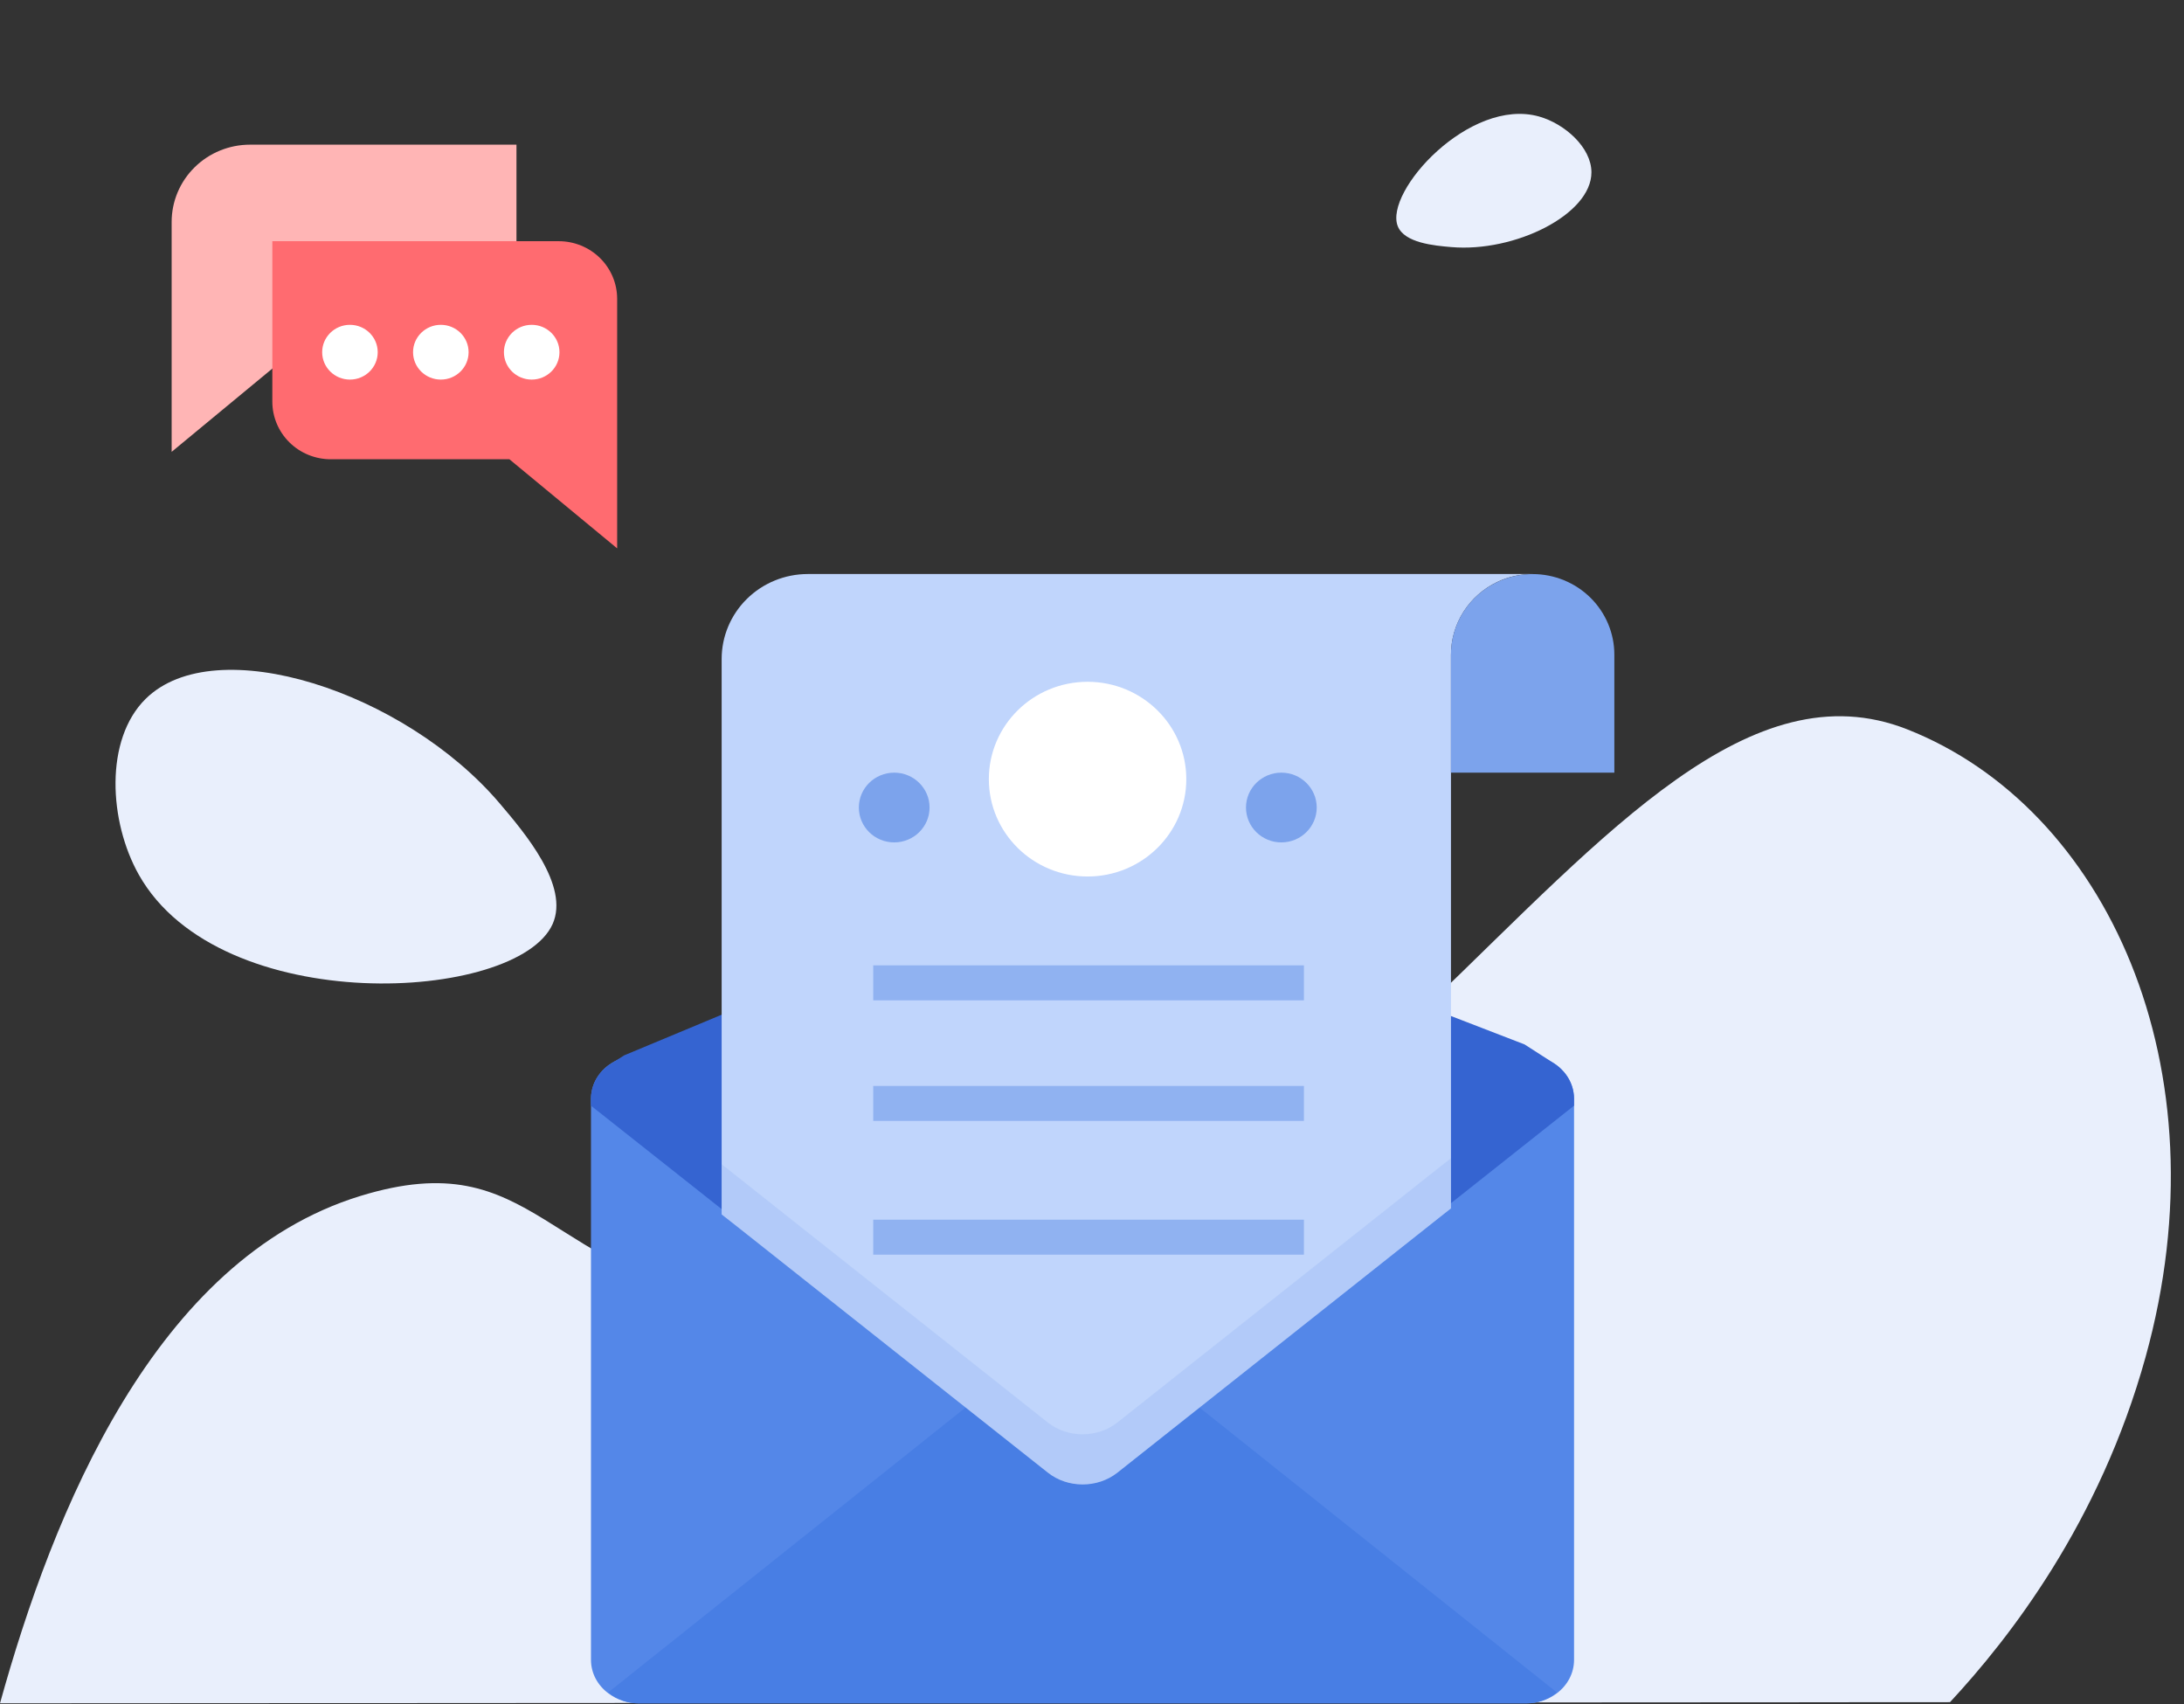
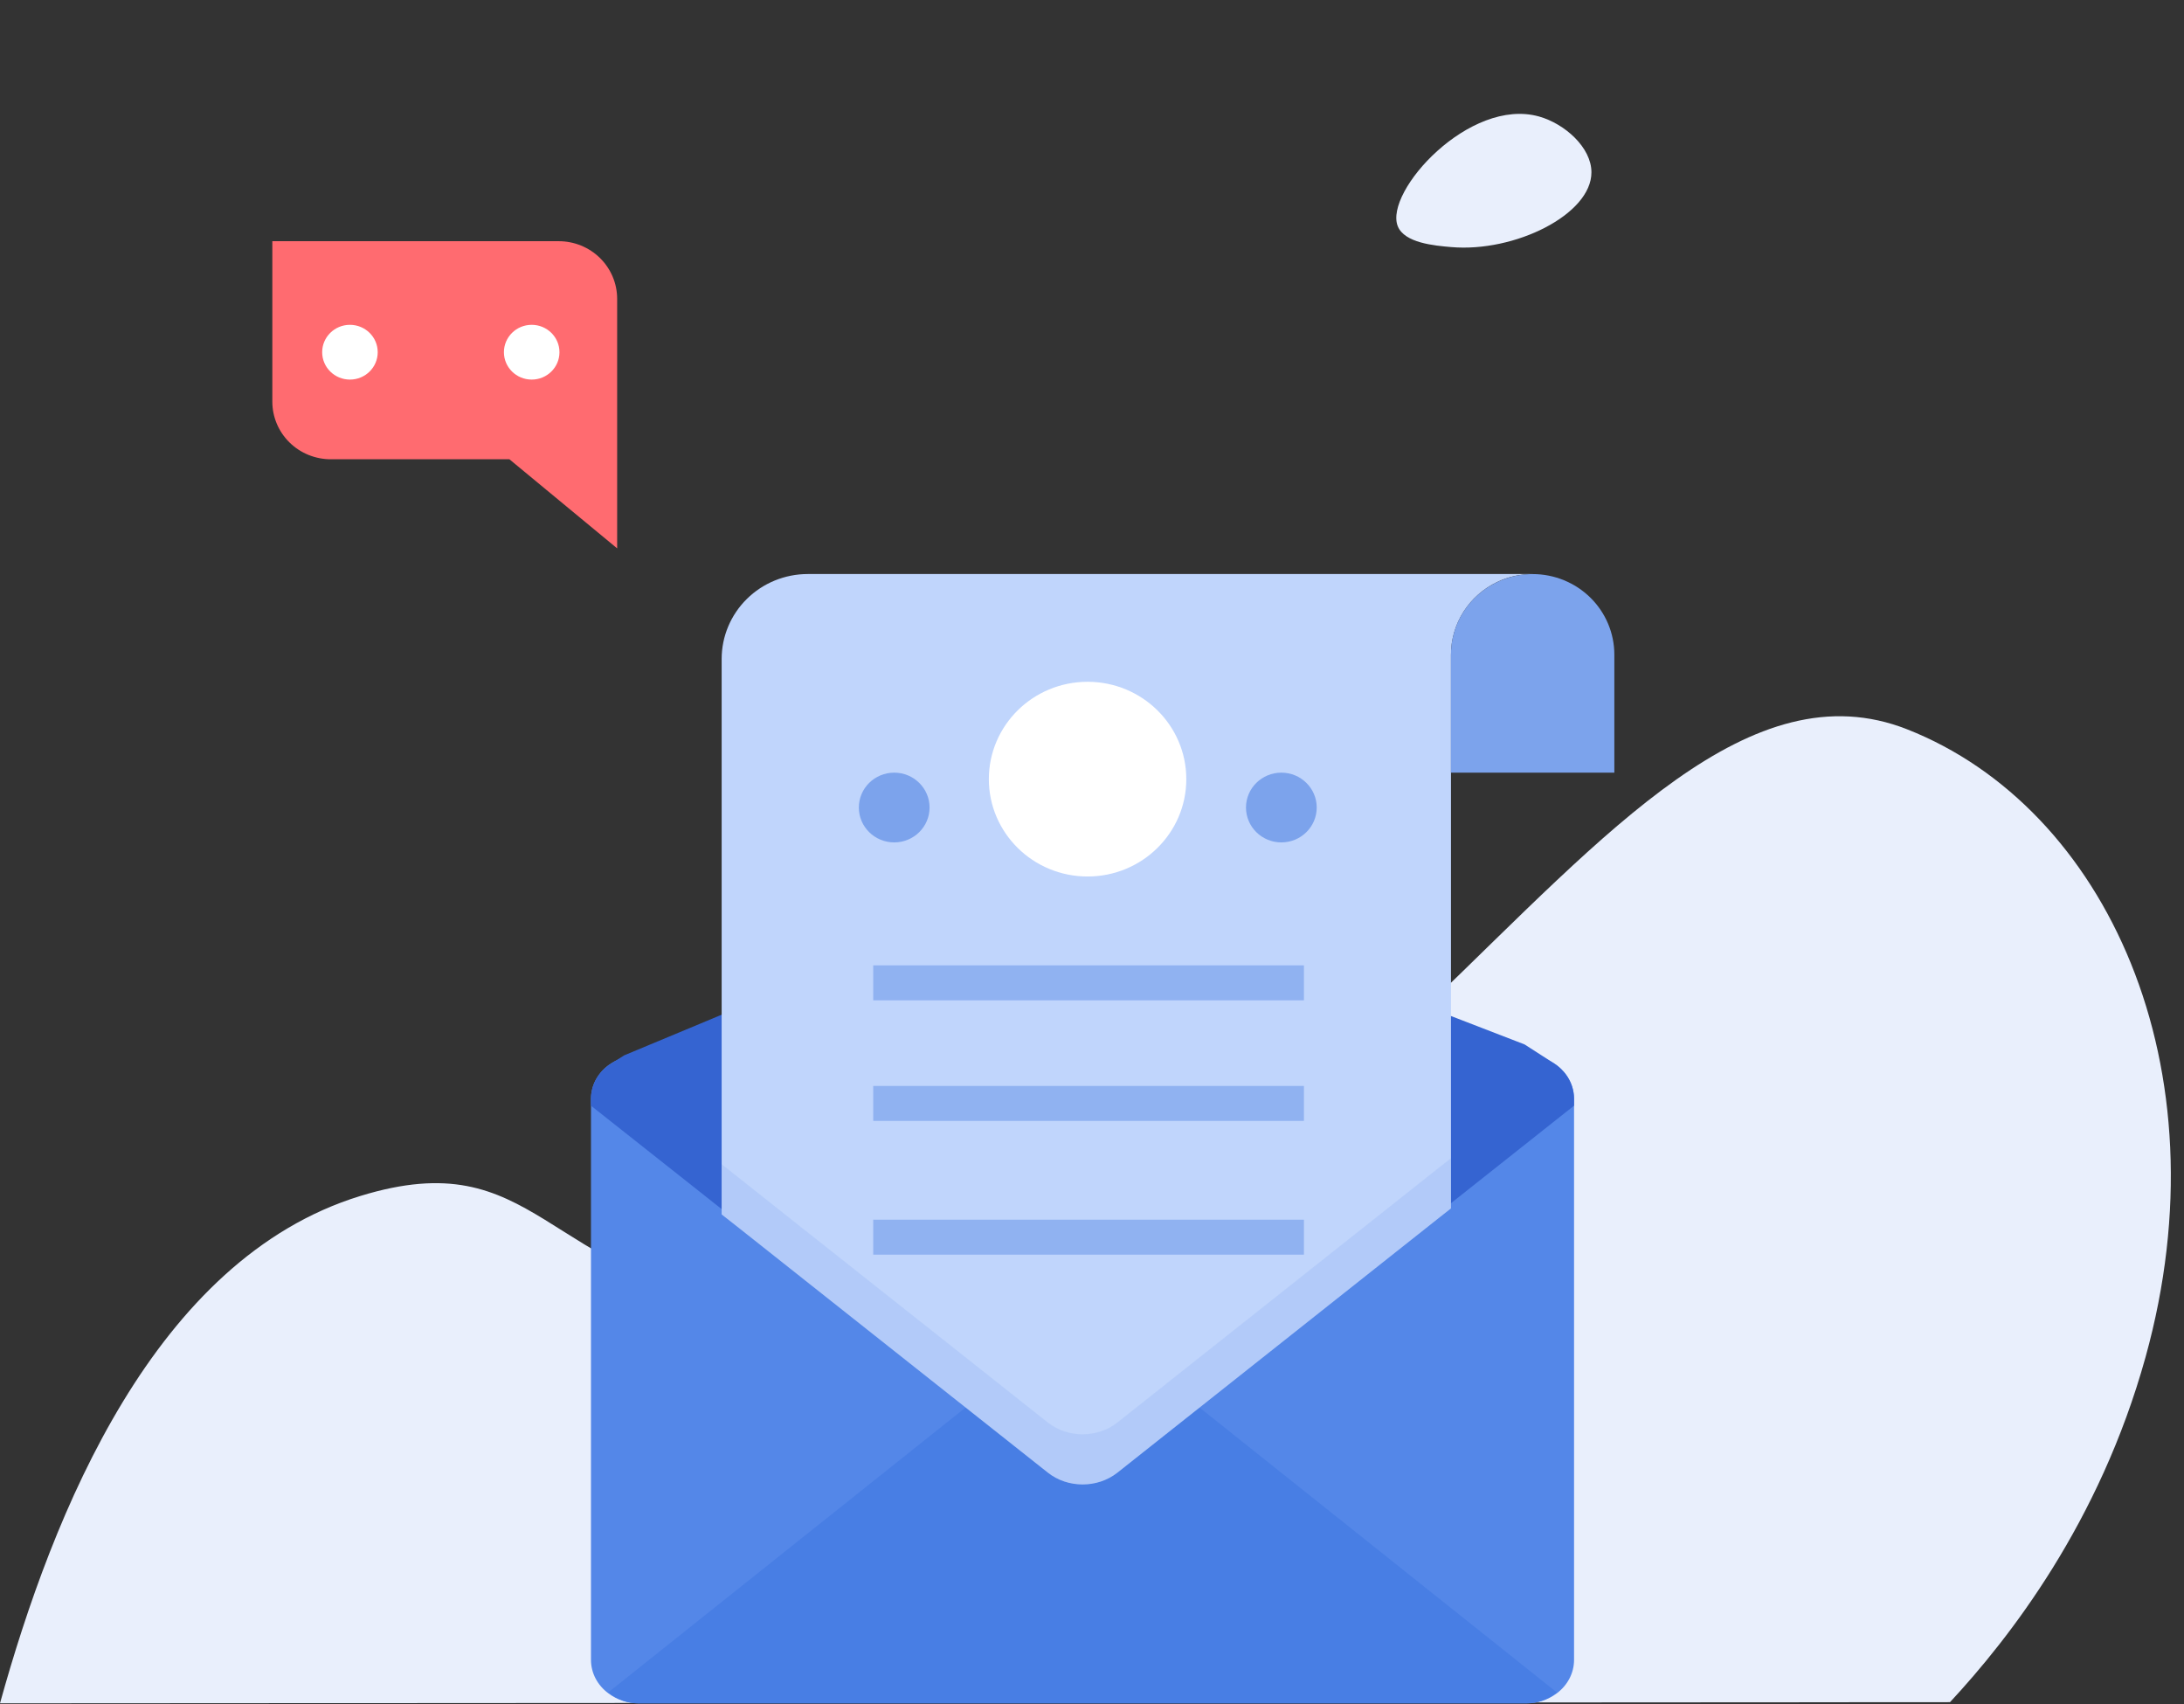
<svg xmlns="http://www.w3.org/2000/svg" width="150" height="117" viewBox="0 0 150 117" fill="none">
  <rect x="0" y="0" width="150" height="117" fill="#333333" stroke="none" />
-   <path d="M37.953 63.45C35.535 68.845 15.122 69.975 9.535 60.06C7.474 56.402 7.173 50.782 9.999 47.989C14.801 43.24 27.792 47.493 34.307 55.148C36.031 57.175 39.133 60.818 37.953 63.45Z" fill="#E9EFFC" />
  <path d="M0 116.953C3.632 103.851 10.625 86.462 24.735 82.122C36.925 78.374 37.218 87.63 52.066 89.785C91.233 95.471 109.579 41.644 130.988 50.077C144.618 55.446 152.893 73.239 147.357 93.189C144.196 104.576 137.993 112.498 133.929 116.874L0 116.953Z" fill="#E9EFFC" />
-   <path d="M35.472 9.933V20.95C35.472 21.999 35.049 23.006 34.297 23.747C33.544 24.489 32.523 24.906 31.459 24.906H19.19L11.789 31.024V15.239C11.789 13.832 12.356 12.482 13.365 11.488C14.374 10.492 15.744 9.933 17.171 9.933H35.472Z" fill="#FFB5B5" />
  <path d="M18.704 16.561V27.578C18.704 28.627 19.127 29.633 19.879 30.375C20.632 31.117 21.653 31.534 22.717 31.534H34.986L42.387 37.652V20.517C42.387 19.468 41.964 18.462 41.212 17.72C40.459 16.977 39.438 16.561 38.373 16.561L18.704 16.561Z" fill="#FF6B70" />
  <path d="M24.034 26.063C25.088 26.063 25.942 25.222 25.942 24.183C25.942 23.145 25.088 22.303 24.034 22.303C22.981 22.303 22.127 23.145 22.127 24.183C22.127 25.222 22.981 26.063 24.034 26.063Z" fill="white" />
-   <path d="M30.276 26.063C31.33 26.063 32.184 25.222 32.184 24.183C32.184 23.145 31.33 22.303 30.276 22.303C29.223 22.303 28.369 23.145 28.369 24.183C28.369 25.222 29.223 26.063 30.276 26.063Z" fill="white" />
  <path d="M36.517 26.063C37.571 26.063 38.425 25.222 38.425 24.183C38.425 23.145 37.571 22.303 36.517 22.303C35.464 22.303 34.61 23.145 34.61 24.183C34.61 25.222 35.464 26.063 36.517 26.063Z" fill="white" />
  <path d="M108.108 75.445V113.966C108.108 114.892 107.651 115.719 106.927 116.263C106.323 116.718 105.582 116.962 104.822 116.957H43.89C43.128 116.964 42.385 116.719 41.779 116.263C41.048 115.719 40.589 114.892 40.589 113.966V75.445C40.589 74.523 41.048 73.698 41.779 73.147C42.387 72.695 43.129 72.453 43.89 72.459H104.822C105.581 72.455 106.321 72.697 106.927 73.147C107.651 73.698 108.108 74.524 108.108 75.445Z" fill="#5487E8" />
  <path d="M106.924 116.202C106.334 116.689 105.59 116.955 104.821 116.953H43.885C43.115 116.955 42.368 116.689 41.776 116.202L74.351 90.242L106.924 116.202Z" fill="#487EE4" />
  <path d="M108.107 75.446V75.918L106.712 77.022L106.671 77.055L101.569 81.097L99.748 82.54L99.655 82.614L98.818 83.273L98.19 83.77L96.246 85.31L76.726 100.774C75.362 101.835 73.347 101.835 71.986 100.77L65.665 95.766L55.119 87.418L53.229 85.92L50.633 83.865L49.747 83.165L49.569 83.024L48.754 82.379L48.636 82.285L47.097 81.066L40.588 75.918V75.446C40.59 74.775 40.835 74.127 41.277 73.618C41.281 73.612 41.285 73.608 41.29 73.603C41.436 73.434 41.6 73.282 41.779 73.148L42.874 72.46L49.567 69.671L51.595 68.825H97.23L99.654 69.761L104.709 71.712L106.795 73.053C106.839 73.087 106.885 73.118 106.929 73.15C107.164 73.329 107.373 73.539 107.548 73.775C107.909 74.26 108.105 74.845 108.107 75.446Z" fill="#3564D1" />
-   <path opacity="0.22" d="M98.188 83.787L76.631 100.806C76.561 100.864 76.492 100.921 76.419 100.972C75.736 101.414 74.925 101.625 74.109 101.573C73.293 101.52 72.517 101.207 71.898 100.681L56.5 88.51L50.628 83.814V79.709L74.351 95.209L98.188 79.817L98.188 83.787Z" fill="url(#paint0_linear)" />
+   <path opacity="0.22" d="M98.188 83.787L76.631 100.806C76.561 100.864 76.492 100.921 76.419 100.972C75.736 101.414 74.925 101.625 74.109 101.573C73.293 101.52 72.517 101.207 71.898 100.681L56.5 88.51L50.628 83.814V79.709L74.351 95.209L98.188 83.787Z" fill="url(#paint0_linear)" />
  <path d="M105.268 39.413C104.425 39.412 103.592 39.598 102.832 39.959C101.881 40.412 101.078 41.12 100.516 42.002C99.954 42.885 99.656 43.905 99.655 44.947V82.969L98.818 83.628L98.19 84.126L96.246 85.665L76.726 101.129C75.362 102.19 73.347 102.19 71.986 101.126L65.665 96.122L55.119 87.773L53.229 86.276L50.633 84.221L49.742 83.522L49.564 83.382V45.244C49.565 43.698 50.188 42.215 51.297 41.122C52.406 40.029 53.91 39.415 55.479 39.414L105.268 39.413Z" fill="#C0D5FC" />
  <path d="M99.653 53.05V44.948C99.653 43.481 100.244 42.074 101.296 41.037C102.348 40 103.776 39.417 105.264 39.417C106.752 39.417 108.179 40 109.231 41.037C110.283 42.074 110.875 43.481 110.875 44.948V53.05H99.653Z" fill="#7CA3EC" />
  <g opacity="0.43">
    <path opacity="0.45" d="M99.653 79.526V82.971L98.817 83.628L98.188 84.127L96.245 85.667L76.725 101.134C75.36 102.195 73.345 102.195 71.985 101.129L65.665 96.126L55.119 87.777L53.227 86.28L50.632 84.225L49.743 83.523L49.564 83.381V79.937L49.743 80.078L50.629 80.778L53.223 82.833L55.115 84.332L65.662 92.677L71.982 97.682C73.341 98.746 75.356 98.746 76.722 97.685L96.242 82.221L98.185 80.681L98.814 80.185L99.653 79.526Z" fill="#7CA3EC" />
  </g>
  <path opacity="0.69" d="M59.974 86.148H89.555V83.746H59.974V86.148Z" fill="#7CA3EC" />
  <path opacity="0.69" d="M59.974 76.964H89.555V74.562H59.974V76.964Z" fill="#7CA3EC" />
  <path opacity="0.69" d="M59.974 68.685H89.555V66.283H59.974V68.685Z" fill="#7CA3EC" />
  <path d="M88.005 57.841C89.346 57.841 90.434 56.769 90.434 55.446C90.434 54.124 89.346 53.052 88.005 53.052C86.664 53.052 85.576 54.124 85.576 55.446C85.576 56.769 86.664 57.841 88.005 57.841Z" fill="#7CA3EC" />
  <path d="M74.71 57.841C76.052 57.841 77.139 56.769 77.139 55.446C77.139 54.124 76.052 53.052 74.71 53.052C73.369 53.052 72.281 54.124 72.281 55.446C72.281 56.769 73.369 57.841 74.71 57.841Z" fill="url(#paint1_linear)" />
  <path d="M61.416 57.841C62.757 57.841 63.844 56.769 63.844 55.446C63.844 54.124 62.757 53.052 61.416 53.052C60.074 53.052 58.987 54.124 58.987 55.446C58.987 56.769 60.074 57.841 61.416 57.841Z" fill="#7CA3EC" />
  <path d="M74.696 60.182C78.441 60.182 81.477 57.189 81.477 53.498C81.477 49.806 78.441 46.813 74.696 46.813C70.951 46.813 67.915 49.806 67.915 53.498C67.915 57.189 70.951 60.182 74.696 60.182Z" fill="white" />
  <path d="M95.998 15.526C95.067 13.149 100.938 6.654 105.71 8.001C107.47 8.498 109.3 10.125 109.302 11.83C109.307 14.728 104.031 17.341 99.677 16.965C98.524 16.867 96.454 16.687 95.998 15.526Z" fill="#E9EFFC" />
  <defs>
    <linearGradient id="paint0_linear" x1="100.864" y1="90.644" x2="41.661" y2="90.644" gradientUnits="userSpaceOnUse">
      <stop stop-color="#DEE1E2" />
      <stop offset="1" stop-color="#B4BCBE" />
    </linearGradient>
    <linearGradient id="paint1_linear" x1="74.71" y1="88.581" x2="74.71" y2="33.912" gradientUnits="userSpaceOnUse">
      <stop stop-color="#5C75C9" />
      <stop offset="1" stop-color="#2E419B" />
    </linearGradient>
  </defs>
</svg>